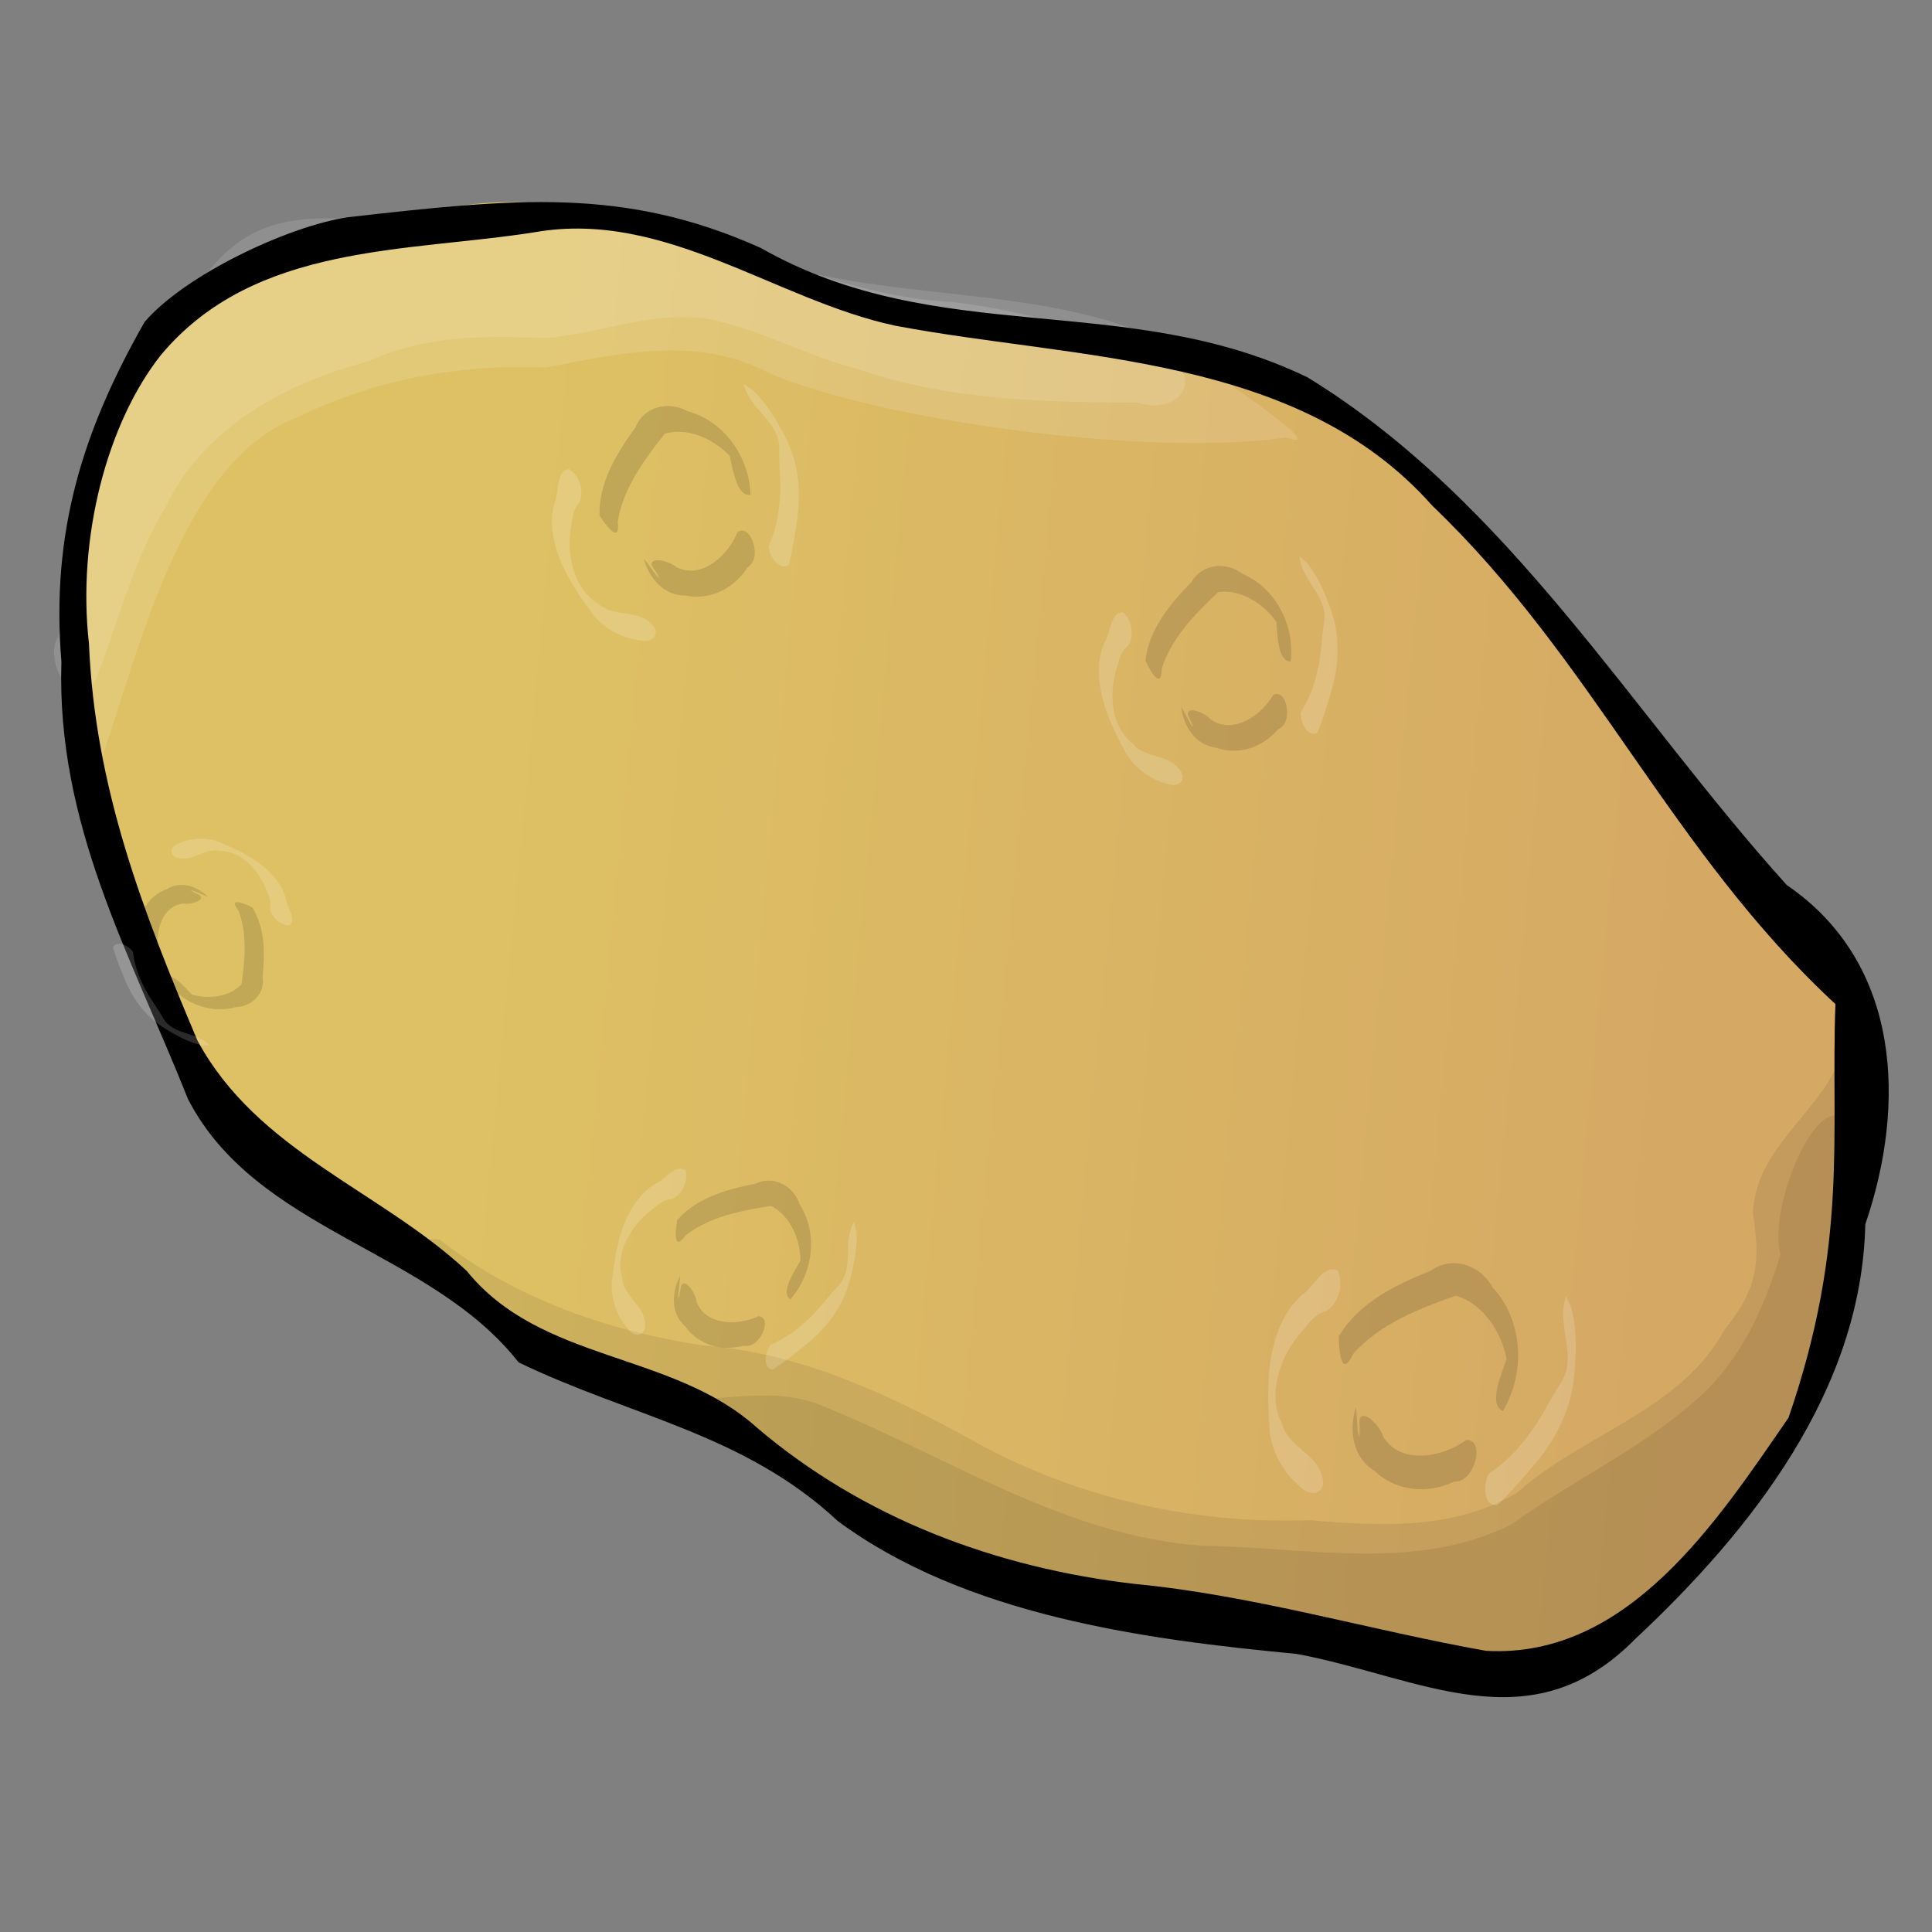
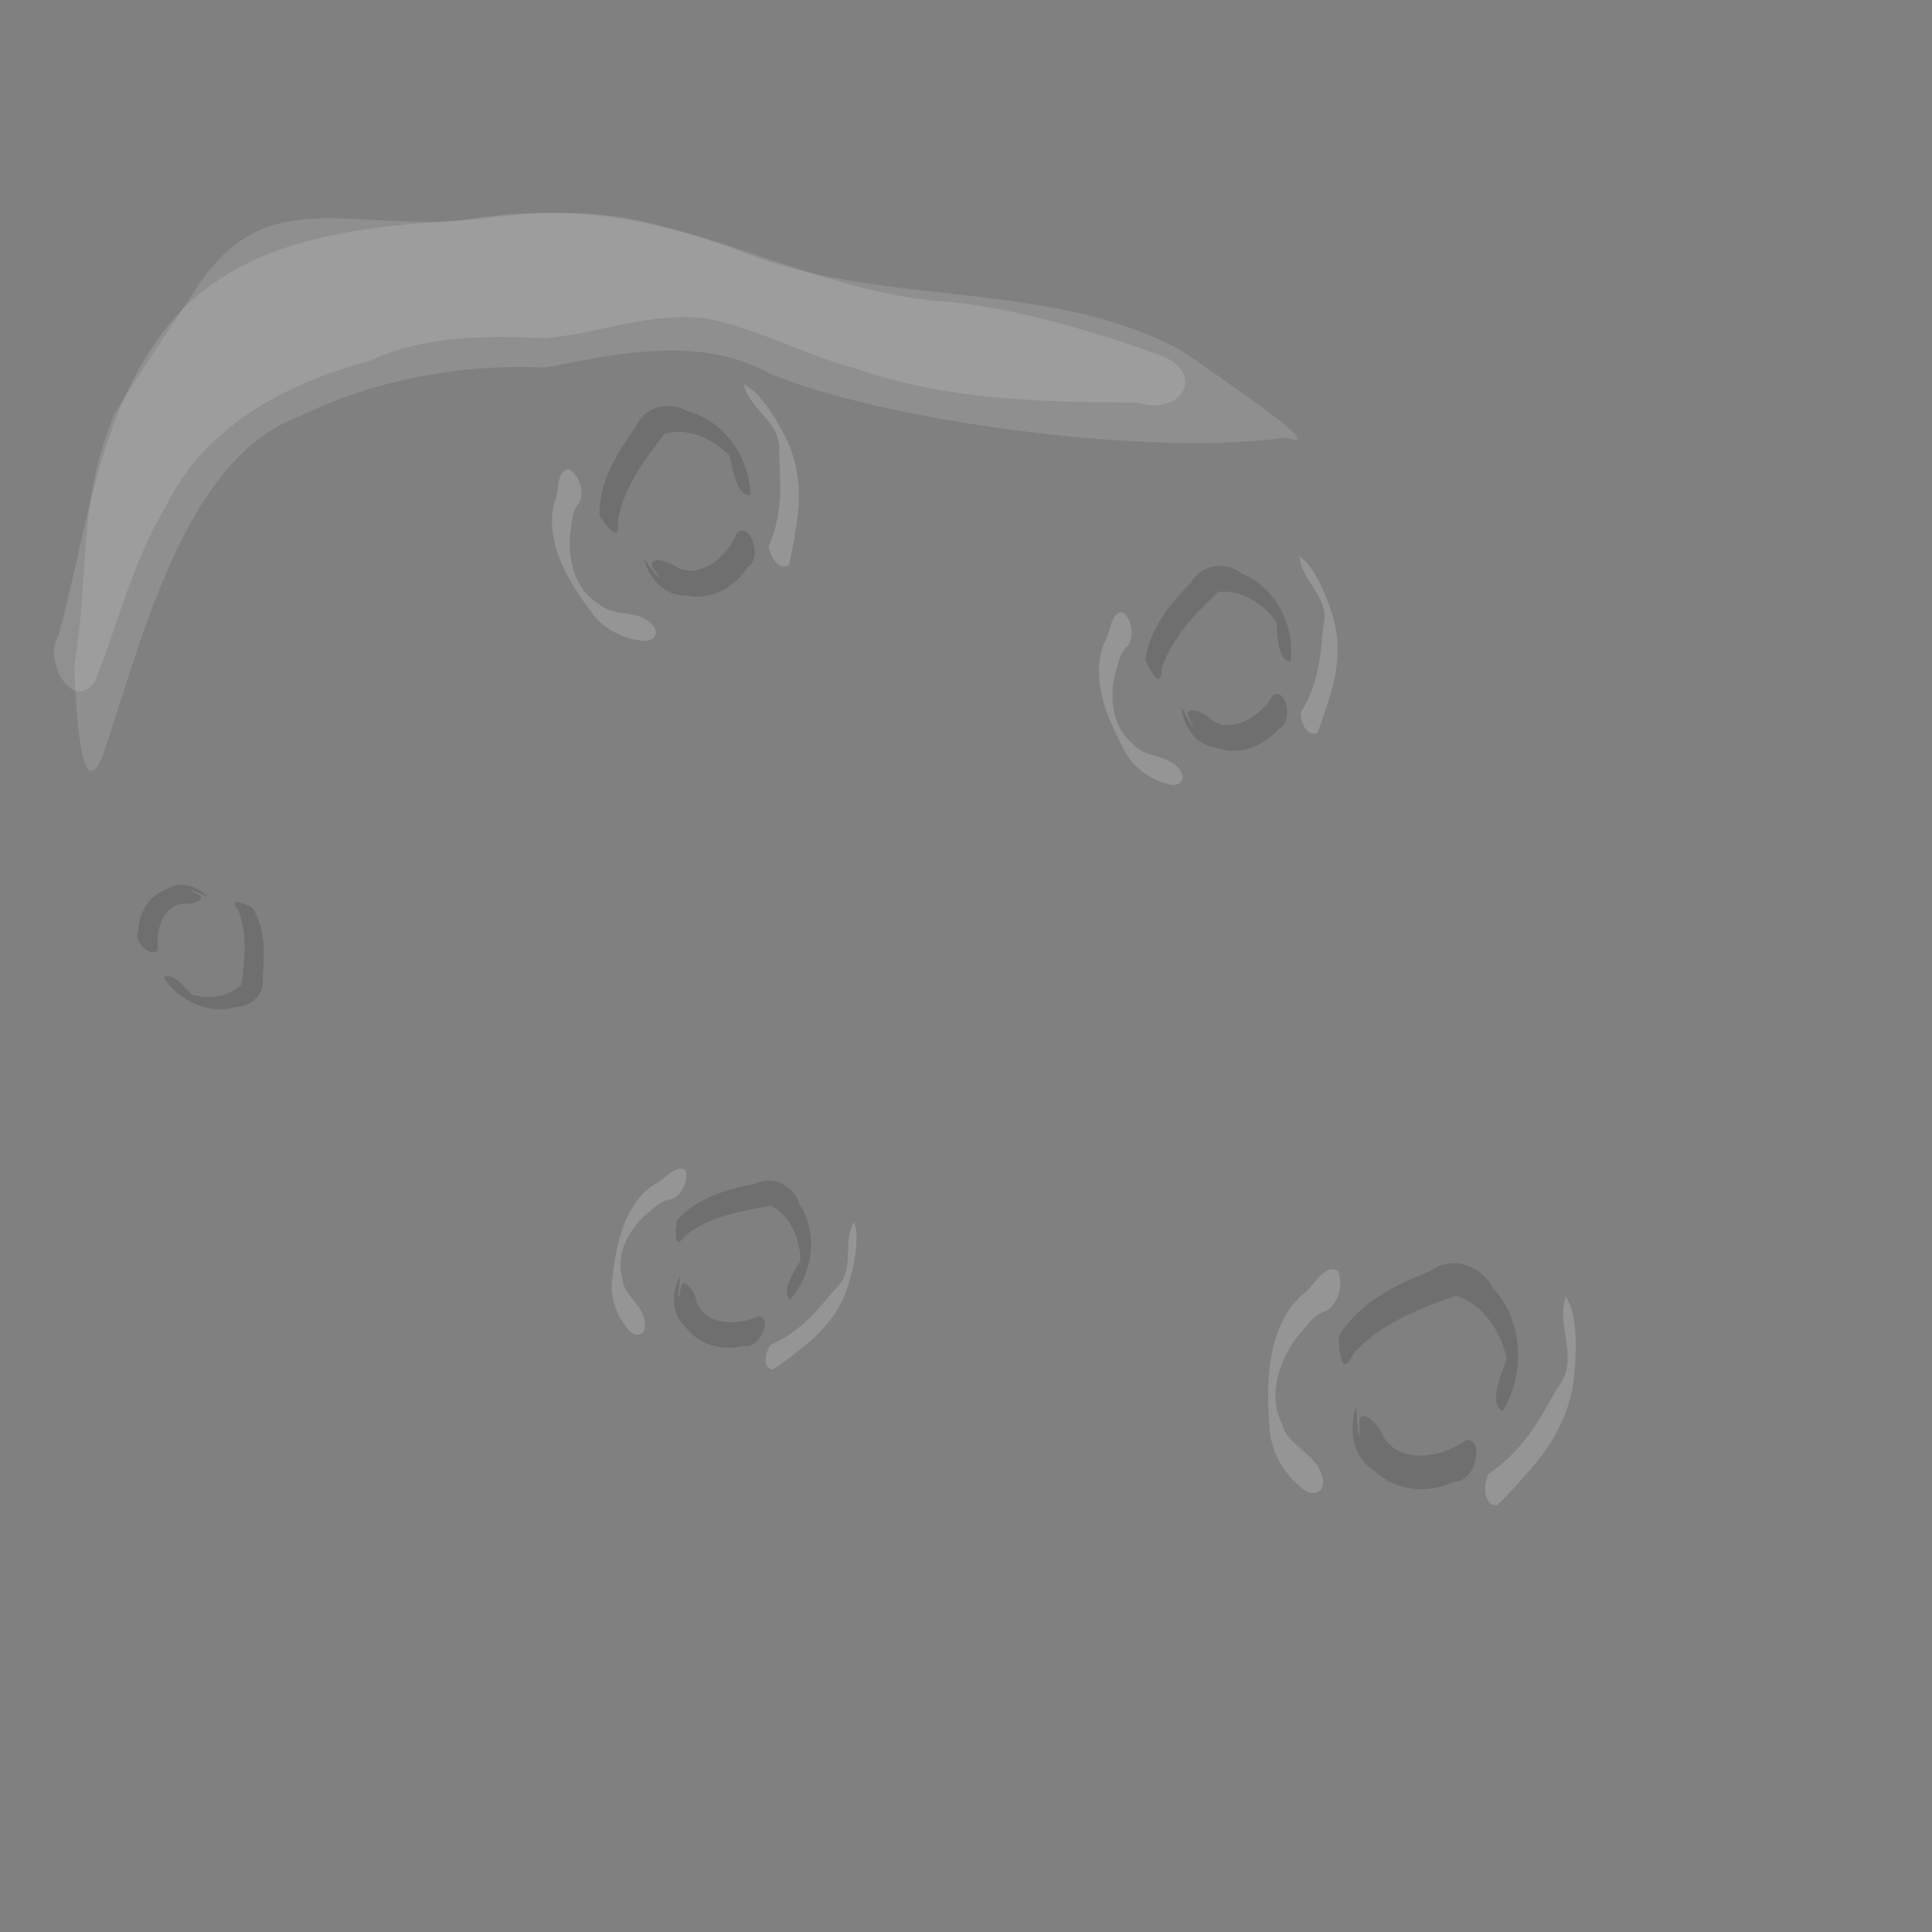
<svg xmlns="http://www.w3.org/2000/svg" xmlns:ns1="http://www.inkscape.org/namespaces/inkscape" xmlns:ns2="http://inkscape.sourceforge.net/DTD/sodipodi-0.dtd" id="svg2" ns1:version="0.42" ns1:export-filename="/home/nicu/Desktop/potato_guy.png" viewBox="0 0 128 128" ns2:version="0.32" ns1:export-xdpi="90.000000" ns1:export-ydpi="90.000000" ns2:docname="potato.svg" ns2:docbase="/home/nicu/Desktop">
  <rect x="0" y="0" width="128" height="128" fill="#808080" stroke="none" />
  <defs id="defs3">
    <linearGradient id="linearGradient1911" y2="288.36" gradientUnits="userSpaceOnUse" x2="197" gradientTransform="matrix(.235 1.6986e-17 -1.3413e-17 .235 33.06 -.523)" y1="112.36" x1="114" ns1:collect="always">
      <stop id="stop2426" style="stop-color:#dec164" offset="0" />
      <stop id="stop2428" style="stop-color:#d5a864" offset="1" />
    </linearGradient>
  </defs>
  <ns2:namedview id="base" bordercolor="#666666" ns1:window-x="0" ns1:guide-bbox="true" pagecolor="#ffffff" ns1:zoom="1.0000000" ns1:pageshadow="2" borderopacity="1.0" ns1:current-layer="layer1" ns1:cx="64.000000" ns1:window-y="26" ns1:cy="64.000000" ns1:document-units="px" ns1:window-width="1152" ns1:pageopacity="0.0" ns1:window-height="791" showguides="true" />
  <g id="layer1" ns1:label="Layer 1" ns1:groupmode="layer">
    <g id="g1888" transform="matrix(.915 -1.541 1.541 .915 -61.711 123.63)">
-       <path id="path1655" ns2:nodetypes="cccccccccc" style="fill-rule:evenodd;fill:url(#linearGradient1911)" d="m44.533 39.618c1.928 7.02-1.561 14.775 2.08 21.443 2.219 5.161 5.314 12.466 7.834 14.881 8.316 4.444 18.033 1.55 23.535-1.79 2.856-2.987 4.008-7.076 5.146-10.938 3.165-4.74 3.927-10.797 5.739-16.192 1.794-6.462-2.776-11.922-4.803-17.772-1.762-5.732-1.256-12.769-5.883-17.278-3.807-5.083-10.175-8.248-16.229-5.485-10.242 3.787-17.827 14.045-17.449 25.176" />
-       <path id="path2458" ns2:nodetypes="ccccccccccccccccc" style="fill-rule:evenodd;fill:#000000;fill-opacity:.082" d="m45.161 31.323c-1.708 1.532-0.215 3.671-0.478 5.561-0.055 2.47 0.787 4.865 0.555 7.349-0.062 3.954-0.973 8.191 0.909 11.882 1.527 2.384 0.195 5.151 1.361 7.563 1.283 3.561 3.051 6.923 4.357 10.476 3.674 3.928 9.447 4.632 14.547 4.302 3.433-0.392 6.864-1.48 9.711-3.45 1.257-0.816 5.686-3.292 2.856-2.483-2.411 1.21-5.117-0.854-7.553 0.482-1.374 1.097-2.215 1.593-4.229 1.297-3.416 0.136-5.989-2.524-9.084-3.505-2.394-1.269-3.69-3.745-4.816-6.082-2.398-3.712-3.773-8.061-3.84-12.488-0.13-3.455-0.495-6.977-2.067-10.112-1.316-3.264-2.057-6.831-1.598-10.352-0.09-0.231-0.327-0.597-0.631-0.44z" />
-       <path id="path4003" ns2:nodetypes="ccccccccccccccc" style="fill-rule:evenodd;fill:#000000;fill-opacity:.082" d="m45.043 41.852l-0.22 0.838c0.6 5.08-1.665 9.096 0.756 13.885 0.863 1.762 2.017 4.248 2.188 6.087 1.214 3.956 2.431 7.862 3.899 11.734 4.116 4.015 11.116 4.301 16.514 3.341 2.266-0.377 4.623-1.381 6.572-2.328 1.431-0.618 2.896-1.488 3.929-2.548-0.485 0.011-2.058 1.131-2.54 1.2 0.088-1.321-4.361-0.627-5.515 0.599-1.813 0.438-3.644 0.683-5.522 0.265-2.897-0.745-5.393-2.53-8.114-3.709-3.351-2.132-4.63-6.138-6.528-9.42-2.34-4.641-1.96-9.967-2.768-14.958-0.421-2.041-1.877-3.056-2.651-4.986z" />
      <path id="path4927" ns2:nodetypes="cccccccccccc" style="fill-rule:evenodd;fill:#ffffff;fill-opacity:.124" d="m65.882 5.836c-3.635 0.556-5.33 2.14-8.726 3.469-1.376 0.867-4.345 2.871-2.435 2.626 4.07-0.817 11.003-3.096 14.572-0.177 2.642 1.73 4.737 4.156 6.222 6.919 1.849 2.077 3.928 4.275 4.034 7.218 0.635 4.552 4.526 13.69 7.712 17.635 0.374 1.758 0.633-2.889 0.789-4.919-0.183-5.649-4.38-10.471-5.173-16.002-0.696-3.748-1.907-6.679-4.433-9.575-2.435-3.702-2.571-6.94-7.377-6.97-0.553-0.057-4.631-0.231-5.185-0.224z" />
      <path id="path4011" style="fill-rule:evenodd;fill:#ffffff;fill-opacity:.125" d="m57.732 8.256c4.05-1.087 8.123-3.115 12.421-2.308 4.047 0.83 6.538 4.46 8.717 7.652 1.424 1.822 2.731 3.781 3.313 6.048 1.074 3.573 1.336 7.408 3.104 10.754 1.05 2.374 1.692 4.914 2.189 7.444 0.439 1.946-1.519 2.004-1.904 0.304-1.783-3.029-3.546-6.14-4.241-9.629-0.537-1.847-0.566-3.824-1.214-5.63-0.793-1.906-2.526-3.163-3.686-4.796-1.035-1.936-2.196-3.902-4.048-5.161-2.232-2.203-5.213-4.011-8.464-3.714-2.349-0.024-4.62 0.692-6.907 1.053-1.467-0.189-0.179-2.089 0.72-2.017z" />
-       <path id="path1292" ns2:nodetypes="cccccccccccccccccccccccccc" style="fill:#000000" d="m69.394 5.061c-4.605 0.083-8.441 0.973-12.377 3.77-5.271 2.914-7.948 7.648-11.512 12.28-2.922 4.678-0.204 10.524-2.127 15.475 0.394 4.582 1.992 8.516 0.981 13.136-0.594 5.832 2.01 11.968 4.441 17.103 1.591 4.367 1.477 9.144 6.853 10.473 5.701 1.66 12.203 2.496 17.528-0.51 4.589-0.958 8.983-3.79 9.305-8.903 2.547-8.195 6.964-16.035 7.093-24.81-0.636-7.418-6.076-12.286-6.207-19.829-0.633-5.499-3.057-8.739-6.825-13.712-1.424-1.733-4.895-4.073-7.153-4.473zm-0.736 1.144c5.337 0.87 7.896 5.898 10.98 9.602 3.142 3.694 2.357 8.912 3.803 13.191 2.346 6.443 6.702 13.333 4.412 20.464-1.86 8.037-6.502 14.142-8.233 22.219-4.229 2.302-7.309 4.924-14.033 6.316-4.602-0.314-10.685-0.547-13.118-5.213-1.534-4.075-2.641-8.485-4.507-12.436-2.119-4.747-3.028-9.877-2.161-14.955 0.83-4.132-2.015-8.089-0.495-12.181 0.931-4.272-0.16-8.909 2.242-12.91 3.083-4.186 6.117-8.041 10.567-10.938 3.135-2.38 7.366-3.59 10.543-3.159z" />
      <g id="g6660" transform="matrix(.235 0 0 .235 15.202 42.242)">
        <path id="path5884" style="fill:#000000;fill-opacity:.129" d="m189.28 84.781c-1.72 1.034-5.73 3.814-1.15 3.363 6.2 1.228 11.32 5.243 16.06 9.2 1.14 4.326-1.3 9.136-4.47 11.946-2.37 0.52-7.64 1.1-7.35 3.68 6.97 0.02 13.92-4.51 15.9-11.35 2.07-3.447 1.08-8.052-2.76-9.694-4.68-3.615-10.1-7.158-16.23-7.145zm-8.22 8c-3.69 0.92-7.07 3.572-7.1 7.689-1.07 4.54 1.17 9.08 4.96 11.59 1.6 2.98 8.35 0.72 6.56-1.72-4.14-1.77-8.65-6.75-6.21-11.469 1.58-1.652 2.51-6.785-1-3.613-4.03 2.248 5.77-3.411 0.42-0.375-3.68 1.937 1.92-1.625 2.37-2.102z" />
        <path id="path5893" style="fill:#ffffff;fill-opacity:.171" d="m189.34 75.938c-6.93-0.508-13.1 3.427-18.55 7.212-2.69 2.075-4.49 5.345-4.96 8.698-0.59 2.299 1.35 3.916 3.14 1.954 2.69-2.543 1.3-6.989 3.88-9.623 2.78-4.367 8.46-5.574 13.29-4.946 1.93 0.371 4.22 0.394 5.65 1.869 2.1 0.992 5.03 0.153 6.31-1.77-0.3-2.576-4.38-1.839-6.28-2.906-0.81-0.203-1.64-0.377-2.48-0.488zm23.63 36.372c-4.64 0.83-7.06 6.38-12.02 6.25-3.15-0.18-6.35 0.23-9.5-0.16-2.99-0.29-5.98-0.96-8.68-2.31-1.7 0.03-4.84 1.76-3.63 3.66 2.9 0.83 5.95 1.37 8.95 1.86 5.03 0.81 10.3 0.35 14.92-1.9 3.17-1.5 6.35-3.27 8.82-5.77 0.39-0.53 0.73-1.1 1.14-1.63z" />
      </g>
      <g id="g6664" transform="matrix(.168 -.106 .106 .168 31.036 28.996)">
        <path id="path6666" style="fill:#000000;fill-opacity:.129" d="m189.28 84.781c-1.72 1.034-5.73 3.814-1.15 3.363 6.2 1.228 11.32 5.243 16.06 9.2 1.14 4.326-1.3 9.136-4.47 11.946-2.37 0.52-7.64 1.1-7.35 3.68 6.97 0.02 13.92-4.51 15.9-11.35 2.07-3.447 1.08-8.052-2.76-9.694-4.68-3.615-10.1-7.158-16.23-7.145zm-8.22 8c-3.69 0.92-7.07 3.572-7.1 7.689-1.07 4.54 1.17 9.08 4.96 11.59 1.6 2.98 8.35 0.72 6.56-1.72-4.14-1.77-8.65-6.75-6.21-11.469 1.58-1.652 2.51-6.785-1-3.613-4.03 2.248 5.77-3.411 0.42-0.375-3.68 1.937 1.92-1.625 2.37-2.102z" />
        <path id="path6668" style="fill:#ffffff;fill-opacity:.171" d="m189.34 75.938c-6.93-0.508-13.1 3.427-18.55 7.212-2.69 2.075-4.49 5.345-4.96 8.698-0.59 2.299 1.35 3.916 3.14 1.954 2.69-2.543 1.3-6.989 3.88-9.623 2.78-4.367 8.46-5.574 13.29-4.946 1.93 0.371 4.22 0.394 5.65 1.869 2.1 0.992 5.03 0.153 6.31-1.77-0.3-2.576-4.38-1.839-6.28-2.906-0.81-0.203-1.64-0.377-2.48-0.488zm23.63 36.372c-4.64 0.83-7.06 6.38-12.02 6.25-3.15-0.18-6.35 0.23-9.5-0.16-2.99-0.29-5.98-0.96-8.68-2.31-1.7 0.03-4.84 1.76-3.63 3.66 2.9 0.83 5.95 1.37 8.95 1.86 5.03 0.81 10.3 0.35 14.92-1.9 3.17-1.5 6.35-3.27 8.82-5.77 0.39-0.53 0.73-1.1 1.14-1.63z" />
      </g>
      <g id="g6670" transform="matrix(.177 .033 -.033 .177 20.187 17.69)">
        <path id="path6672" style="fill:#000000;fill-opacity:.129" d="m189.28 84.781c-1.72 1.034-5.73 3.814-1.15 3.363 6.2 1.228 11.32 5.243 16.06 9.2 1.14 4.326-1.3 9.136-4.47 11.946-2.37 0.52-7.64 1.1-7.35 3.68 6.97 0.02 13.92-4.51 15.9-11.35 2.07-3.447 1.08-8.052-2.76-9.694-4.68-3.615-10.1-7.158-16.23-7.145zm-8.22 8c-3.69 0.92-7.07 3.572-7.1 7.689-1.07 4.54 1.17 9.08 4.96 11.59 1.6 2.98 8.35 0.72 6.56-1.72-4.14-1.77-8.65-6.75-6.21-11.469 1.58-1.652 2.51-6.785-1-3.613-4.03 2.248 5.77-3.411 0.42-0.375-3.68 1.937 1.92-1.625 2.37-2.102z" />
        <path id="path6674" style="fill:#ffffff;fill-opacity:.171" d="m189.34 75.938c-6.93-0.508-13.1 3.427-18.55 7.212-2.69 2.075-4.49 5.345-4.96 8.698-0.59 2.299 1.35 3.916 3.14 1.954 2.69-2.543 1.3-6.989 3.88-9.623 2.78-4.367 8.46-5.574 13.29-4.946 1.93 0.371 4.22 0.394 5.65 1.869 2.1 0.992 5.03 0.153 6.31-1.77-0.3-2.576-4.38-1.839-6.28-2.906-0.81-0.203-1.64-0.377-2.48-0.488zm23.63 36.372c-4.64 0.83-7.06 6.38-12.02 6.25-3.15-0.18-6.35 0.23-9.5-0.16-2.99-0.29-5.98-0.96-8.68-2.31-1.7 0.03-4.84 1.76-3.63 3.66 2.9 0.83 5.95 1.37 8.95 1.86 5.03 0.81 10.3 0.35 14.92-1.9 3.17-1.5 6.35-3.27 8.82-5.77 0.39-0.53 0.73-1.1 1.14-1.63z" />
      </g>
      <g id="g6676" transform="matrix(.173 -.077 .077 .173 38.249 43.168)">
        <path id="path6678" style="fill:#000000;fill-opacity:.129" d="m189.28 84.781c-1.72 1.034-5.73 3.814-1.15 3.363 6.2 1.228 11.32 5.243 16.06 9.2 1.14 4.326-1.3 9.136-4.47 11.946-2.37 0.52-7.64 1.1-7.35 3.68 6.97 0.02 13.92-4.51 15.9-11.35 2.07-3.447 1.08-8.052-2.76-9.694-4.68-3.615-10.1-7.158-16.23-7.145zm-8.22 8c-3.69 0.92-7.07 3.572-7.1 7.689-1.07 4.54 1.17 9.08 4.96 11.59 1.6 2.98 8.35 0.72 6.56-1.72-4.14-1.77-8.65-6.75-6.21-11.469 1.58-1.652 2.51-6.785-1-3.613-4.03 2.248 5.77-3.411 0.42-0.375-3.68 1.937 1.92-1.625 2.37-2.102z" />
        <path id="path6680" style="fill:#ffffff;fill-opacity:.171" d="m189.34 75.938c-6.93-0.508-13.1 3.427-18.55 7.212-2.69 2.075-4.49 5.345-4.96 8.698-0.59 2.299 1.35 3.916 3.14 1.954 2.69-2.543 1.3-6.989 3.88-9.623 2.78-4.367 8.46-5.574 13.29-4.946 1.93 0.371 4.22 0.394 5.65 1.869 2.1 0.992 5.03 0.153 6.31-1.77-0.3-2.576-4.38-1.839-6.28-2.906-0.81-0.203-1.64-0.377-2.48-0.488zm23.63 36.372c-4.64 0.83-7.06 6.38-12.02 6.25-3.15-0.18-6.35 0.23-9.5-0.16-2.99-0.29-5.98-0.96-8.68-2.31-1.7 0.03-4.84 1.76-3.63 3.66 2.9 0.83 5.95 1.37 8.95 1.86 5.03 0.81 10.3 0.35 14.92-1.9 3.17-1.5 6.35-3.27 8.82-5.77 0.39-0.53 0.73-1.1 1.14-1.63z" />
      </g>
      <g id="g6682" transform="matrix(-.067 .131 -.131 -.067 76.601 .417)">
        <path id="path6684" style="fill:#000000;fill-opacity:.129" d="m189.28 84.781c-1.72 1.034-5.73 3.814-1.15 3.363 6.2 1.228 11.32 5.243 16.06 9.2 1.14 4.326-1.3 9.136-4.47 11.946-2.37 0.52-7.64 1.1-7.35 3.68 6.97 0.02 13.92-4.51 15.9-11.35 2.07-3.447 1.08-8.052-2.76-9.694-4.68-3.615-10.1-7.158-16.23-7.145zm-8.22 8c-3.69 0.92-7.07 3.572-7.1 7.689-1.07 4.54 1.17 9.08 4.96 11.59 1.6 2.98 8.35 0.72 6.56-1.72-4.14-1.77-8.65-6.75-6.21-11.469 1.58-1.652 2.51-6.785-1-3.613-4.03 2.248 5.77-3.411 0.42-0.375-3.68 1.937 1.92-1.625 2.37-2.102z" />
-         <path id="path6686" style="fill:#ffffff;fill-opacity:.171" d="m189.34 75.938c-6.93-0.508-13.1 3.427-18.55 7.212-2.69 2.075-4.49 5.345-4.96 8.698-0.59 2.299 1.35 3.916 3.14 1.954 2.69-2.543 1.3-6.989 3.88-9.623 2.78-4.367 8.46-5.574 13.29-4.946 1.93 0.371 4.22 0.394 5.65 1.869 2.1 0.992 5.03 0.153 6.31-1.77-0.3-2.576-4.38-1.839-6.28-2.906-0.81-0.203-1.64-0.377-2.48-0.488zm23.63 36.372c-4.64 0.83-7.06 6.38-12.02 6.25-3.15-0.18-6.35 0.23-9.5-0.16-2.99-0.29-5.98-0.96-8.68-2.31-1.7 0.03-4.84 1.76-3.63 3.66 2.9 0.83 5.95 1.37 8.95 1.86 5.03 0.81 10.3 0.35 14.92-1.9 3.17-1.5 6.35-3.27 8.82-5.77 0.39-0.53 0.73-1.1 1.14-1.63z" />
      </g>
    </g>
  </g>
</svg>